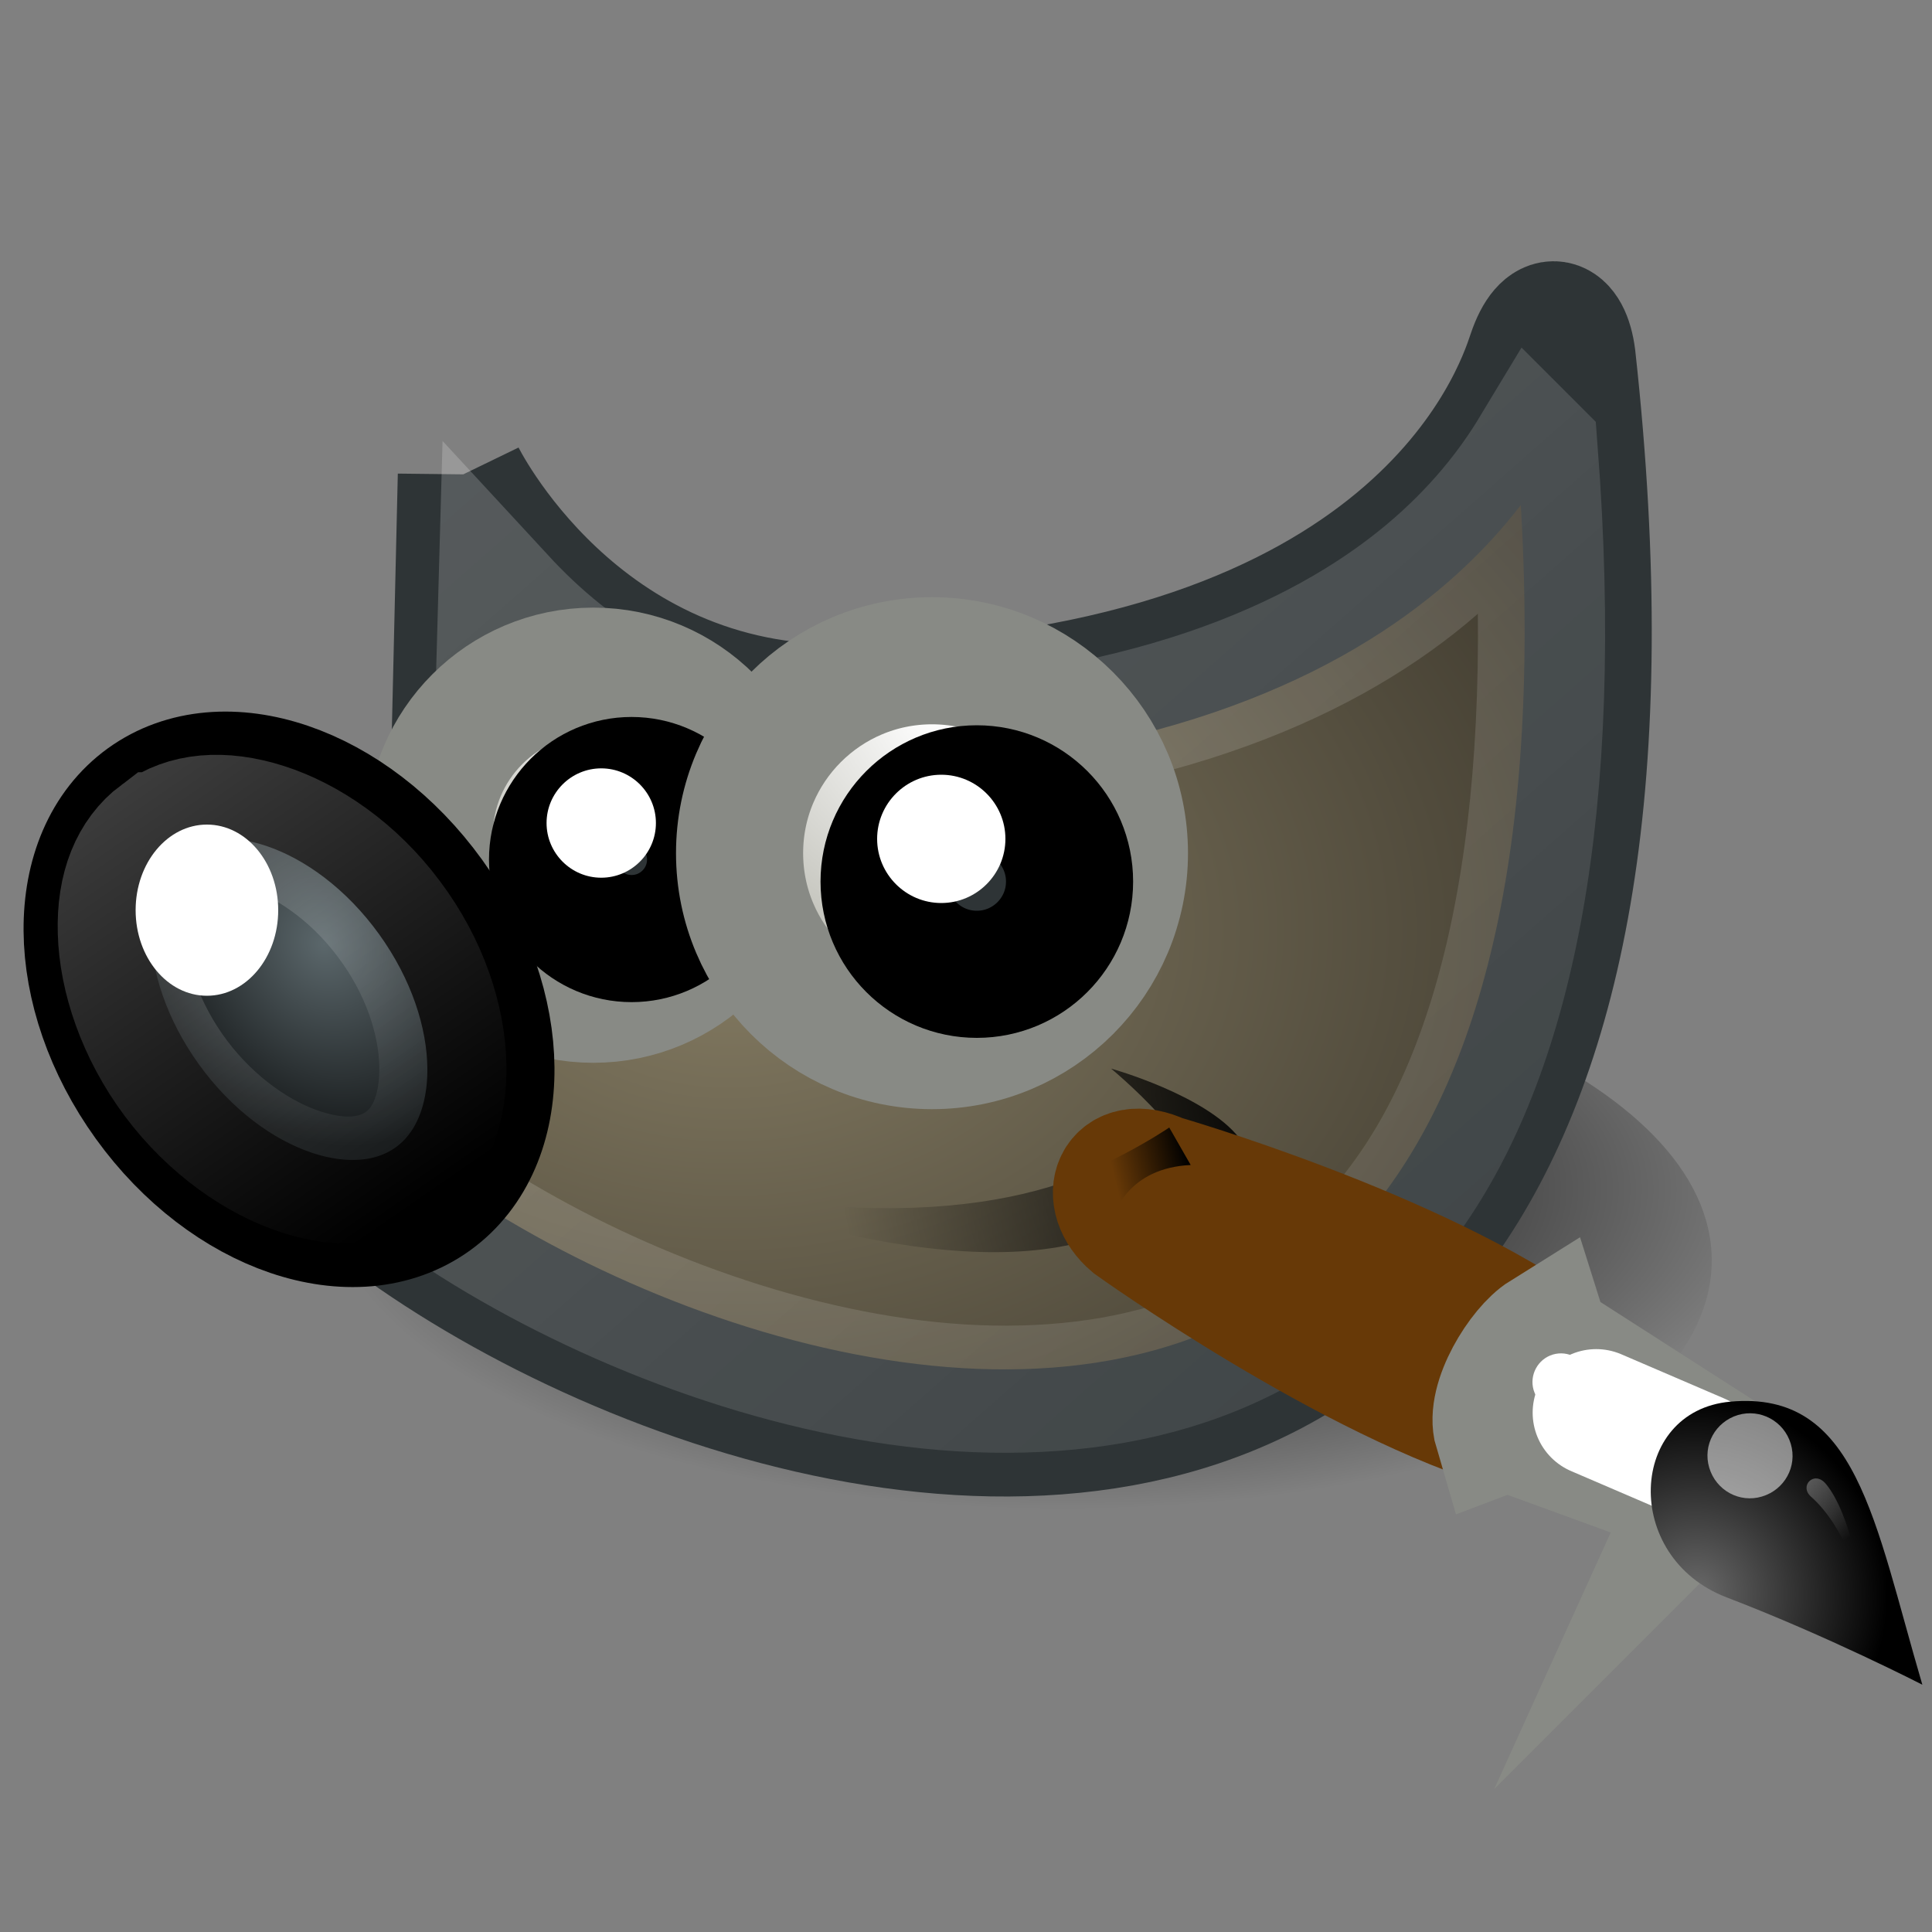
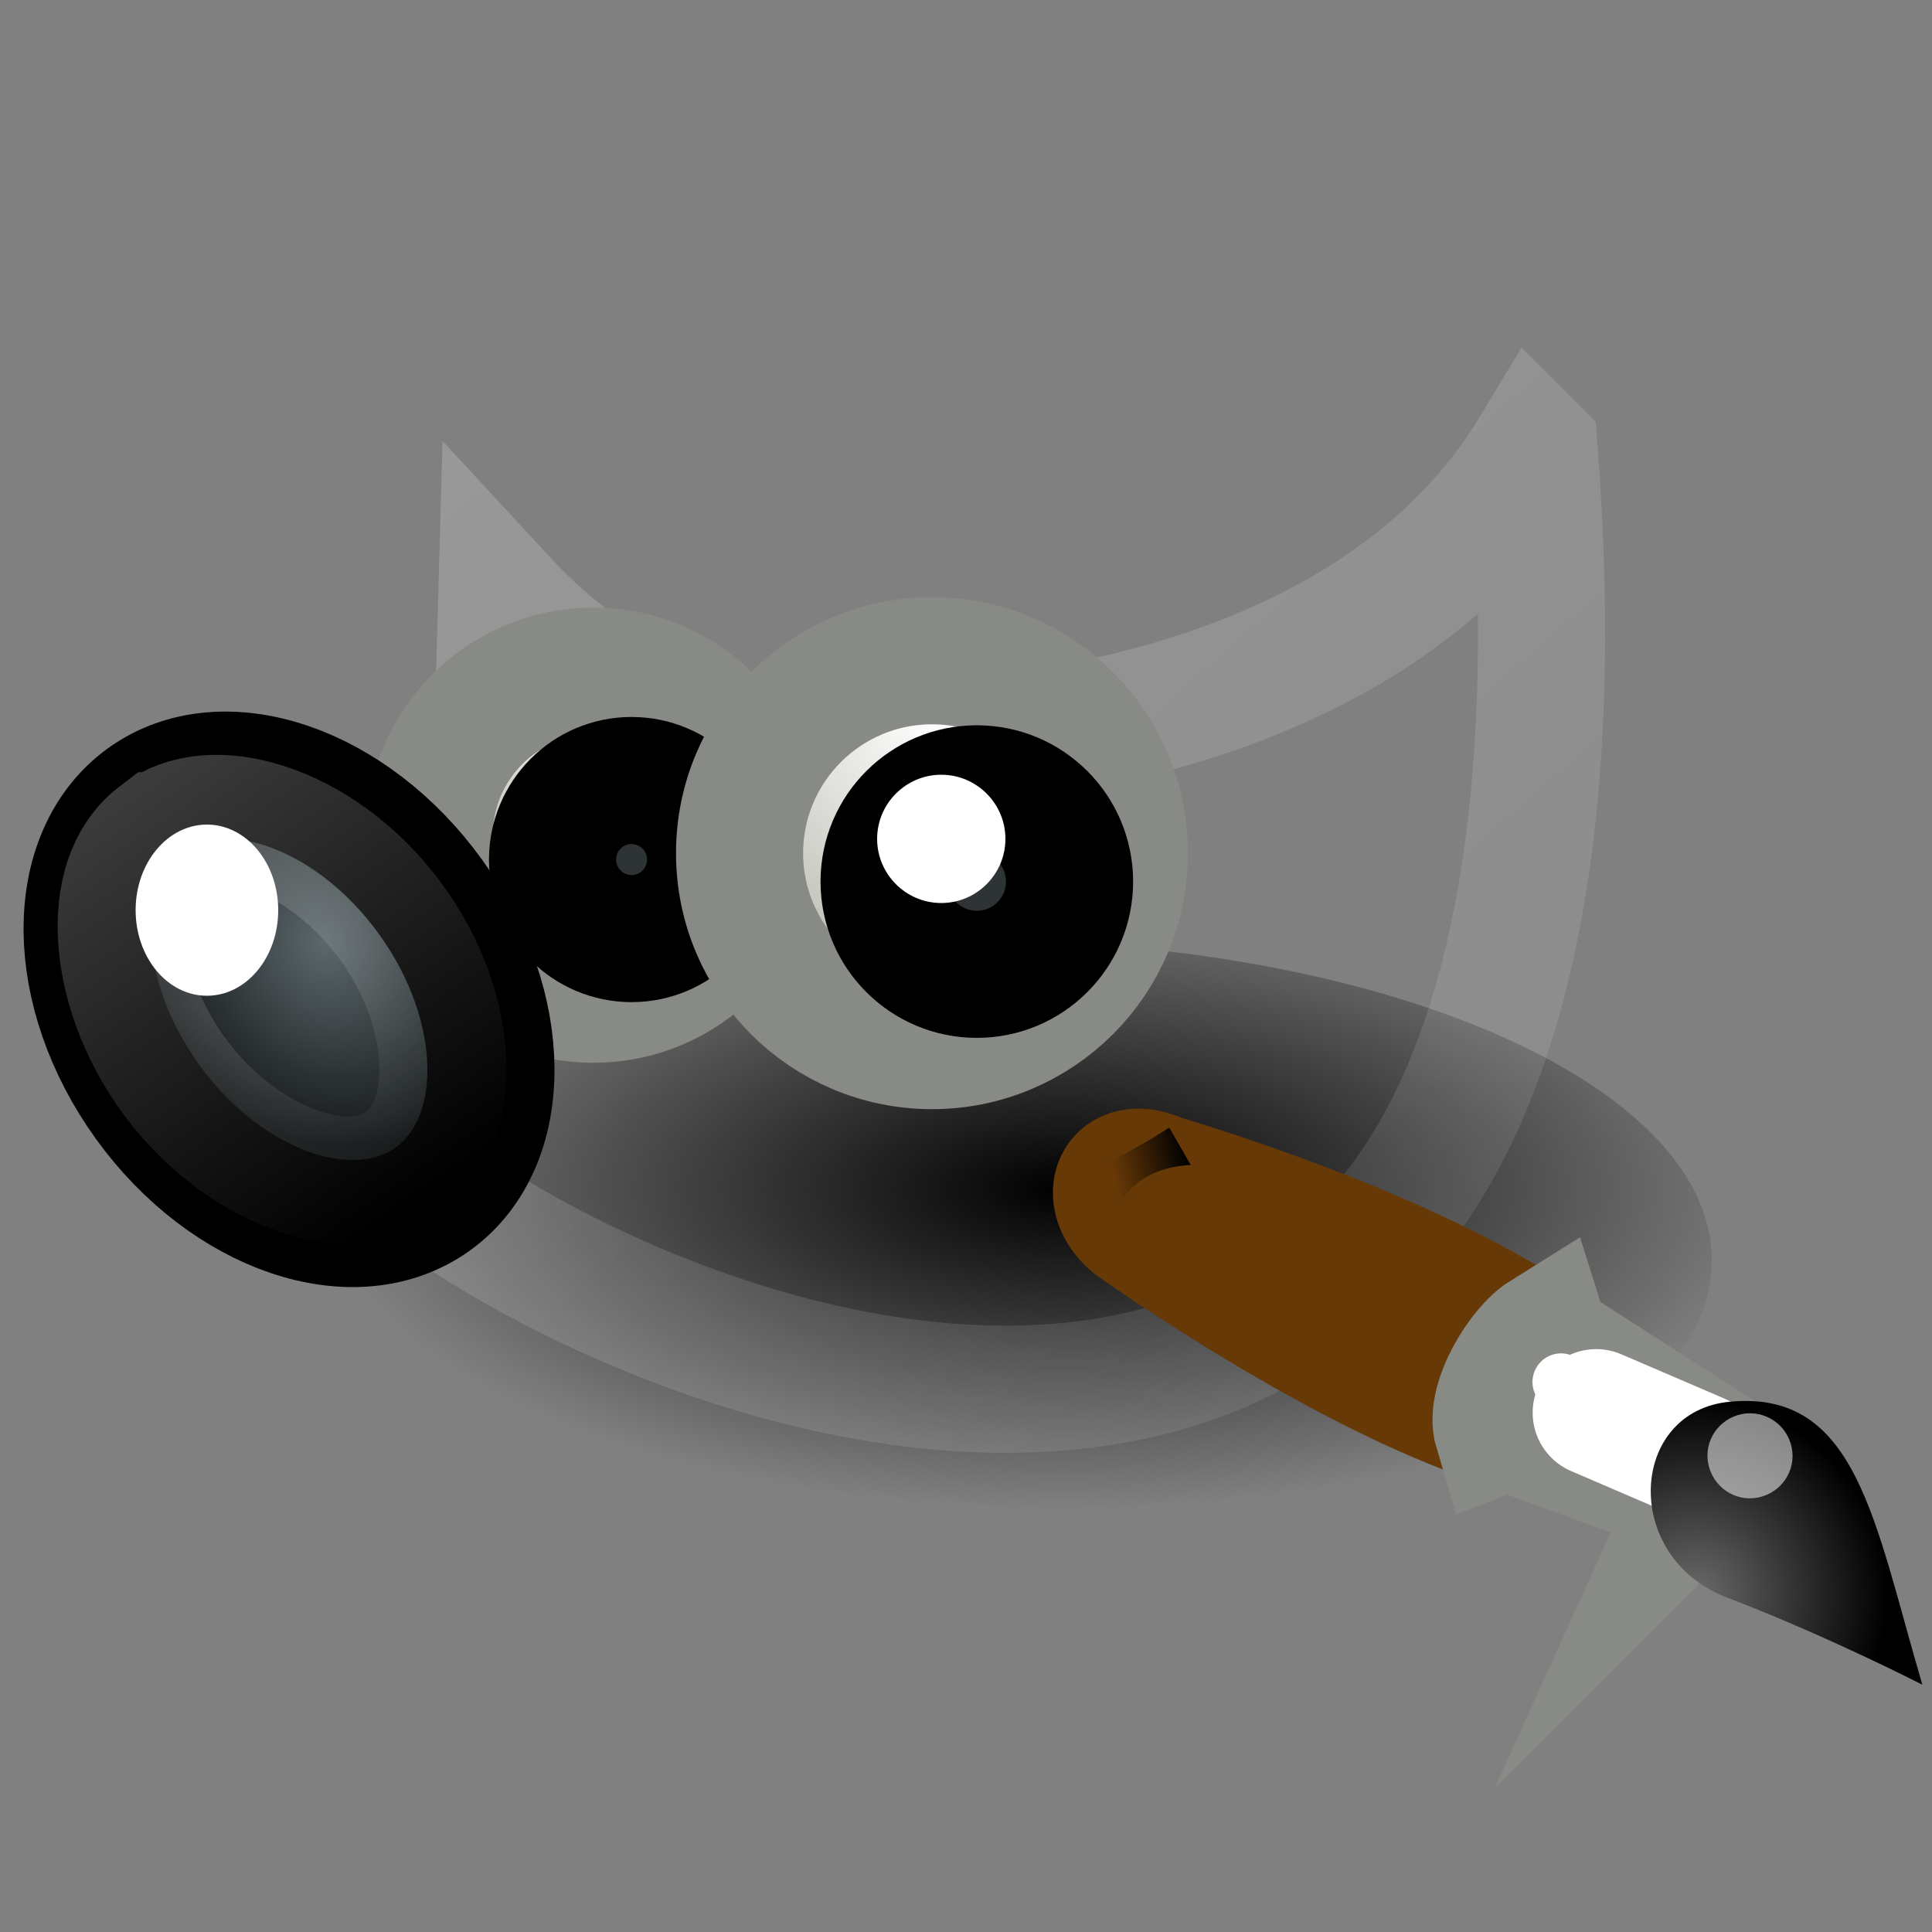
<svg xmlns="http://www.w3.org/2000/svg" xmlns:xlink="http://www.w3.org/1999/xlink" id="gimp" viewBox="0 0 100 100">
  <rect x="0" y="0" width="100" height="100" fill="#808080" stroke="none" />
  <defs>
    <radialGradient id="radial-gradient" cx="-1354.5" cy="-1128.17" fx="-1354.5" fy="-1128.17" r="5.79" gradientTransform="translate(8967.66 -3165.04) scale(6.58 -2.86)" gradientUnits="userSpaceOnUse">
      <stop offset="0" stop-color="#000" />
      <stop offset="1" stop-color="#000" stop-opacity="0" />
    </radialGradient>
    <radialGradient id="radial-gradient-2" cx="-1456.02" cy="-870.24" fx="-1456.02" fy="-870.24" r="6.1" gradientTransform="translate(17029.42 -7383.67) scale(11.67 -8.54)" gradientUnits="userSpaceOnUse">
      <stop offset="0" stop-color="#857c63" />
      <stop offset="1" stop-color="#221f19" />
    </radialGradient>
    <linearGradient id="linear-gradient" x1="-1348.77" y1="-911.31" x2="-1352.3" y2="-912.01" gradientTransform="translate(8941.58 -5939.39) scale(6.58 -6.58)" gradientUnits="userSpaceOnUse">
      <stop offset="0" stop-color="#000" />
      <stop offset="1" stop-color="#000" stop-opacity="0" />
    </linearGradient>
    <linearGradient id="linear-gradient-2" x1="-1355.65" y1="-903.44" x2="-1342.77" y2="-918.06" gradientTransform="translate(8966.83 -5941.67) scale(6.58 -6.58)" gradientUnits="userSpaceOnUse">
      <stop offset="0" stop-color="#fff" />
      <stop offset="1" stop-color="#fff" stop-opacity="0" />
    </linearGradient>
    <radialGradient id="radial-gradient-3" cx="-1397.06" cy="-838.67" fx="-1397.06" fy="-838.67" r="1.11" gradientTransform="translate(15525.71 -9264.63) scale(11.09 -11.09)" gradientUnits="userSpaceOnUse">
      <stop offset="0" stop-color="#fff" />
      <stop offset="1" stop-color="#b9b9b0" />
    </radialGradient>
    <radialGradient id="radial-gradient-4" cx="-1465.62" cy="-990.77" fx="-1465.62" fy="-990.77" r="1.53" gradientTransform="translate(4201.18 -10466.77) rotate(-30) scale(6.06 -7.08)" gradientUnits="userSpaceOnUse">
      <stop offset="0" stop-color="#5b676b" />
      <stop offset="1" stop-color="#141718" />
    </radialGradient>
    <linearGradient id="linear-gradient-3" x1="-1508.79" y1="-1020.19" x2="-1508.98" y2="-1025" gradientTransform="translate(3930.07 -11290.74) rotate(-36.83) scale(6.58 -6.58)" xlink:href="#linear-gradient-2" />
    <radialGradient id="radial-gradient-5" cx="-1420.62" cy="-823.42" fx="-1420.62" fy="-823.42" r="1.11" gradientTransform="translate(18544.79 -10683.89) scale(13.02 -13.02)" xlink:href="#radial-gradient-3" />
    <linearGradient id="linear-gradient-4" x1="-2109.55" y1="-1140.9" x2="-2112.49" y2="-1138.35" gradientTransform="translate(-4453.19 -4488.01) rotate(-106.41) scale(2.68 -2.68)" gradientUnits="userSpaceOnUse">
      <stop offset="0" stop-color="#6e3d09" />
      <stop offset=".24" stop-color="#ea8113" />
      <stop offset=".62" stop-color="#5c3307" />
      <stop offset="1" stop-color="#e07c12" />
    </linearGradient>
    <linearGradient id="linear-gradient-5" x1="-2117.93" y1="-1147.78" x2="-2116.75" y2="-1148.87" gradientTransform="translate(-4464.83 -4492.67) rotate(-106.41) scale(2.68 -2.68)" gradientUnits="userSpaceOnUse">
      <stop offset="0" stop-color="#bdbdbd" />
      <stop offset=".33" stop-color="#e2e2e2" />
      <stop offset=".67" stop-color="#a3a3a3" />
      <stop offset="1" stop-color="#ddd" />
    </linearGradient>
    <radialGradient id="radial-gradient-6" cx="-1926.79" cy="-1011.6" fx="-1926.79" fy="-1011.6" r="2.4" gradientTransform="translate(-6182.5 -6527.15) rotate(-106.41) scale(4.21 -4.1)" gradientUnits="userSpaceOnUse">
      <stop offset="0" stop-color="#696969" />
      <stop offset="1" stop-color="#000" />
    </radialGradient>
    <linearGradient id="linear-gradient-6" x1="-1928.56" y1="-1450.7" x2="-1930.3" y2="-1452.14" gradientTransform="translate(-2296.85 -4880.89) rotate(-78.79) scale(2.28 -2.28)" xlink:href="#linear-gradient-2" />
    <linearGradient id="linear-gradient-7" x1="-1353.44" y1="-911.9" x2="-1354.02" y2="-912.04" gradientTransform="translate(8966.83 -5941.67) scale(6.58 -6.58)" xlink:href="#linear-gradient" />
  </defs>
  <g id="layer1">
    <path id="path6490" d="M88.6,65.24c0,9.15-17.06,16.57-38.1,16.57s-38.1-7.42-38.1-16.57,17.06-16.57,38.1-16.57,38.1,7.42,38.1,16.57Z" style="fill: url(#radial-gradient); fill-rule: evenodd;" />
-     <path id="path4323" d="M23.88,24.6s6,12.37,20.04,12.03c29.42-.74,34.58-16.09,35.32-18.3s1.87-1.88,2.13.17C90.96,105.59,14.78,68.22,12.07,53.38c15.13-4.43,11.44-12.92,11.44-12.92l.37-15.87Z" style="fill: url(#radial-gradient-2); fill-rule: evenodd; stroke: #2e3436; stroke-miterlimit: 65.83; stroke-width: 6.58px;" />
-     <path id="path6480" d="M35.08,61.34c14.07,2.81,21.23.2,25.43-3.03-1.11-1.43-3-3-3-3,0,0,4.91,1.37,6.64,3.6,1.72,2.23.64,3.6.19,6.45-1.01-2.5-2.88-3.44-3.13-4.43-3.77,5.21-13.17,5-26.12.42Z" style="fill: url(#linear-gradient); fill-rule: evenodd;" />
    <path id="path8520" d="M79.4,23.29c-1.17,1.94-2.94,4.24-5.61,6.46-5.49,4.55-14.72,8.69-29.81,9.07-8.82.22-14.51-4.04-18.01-7.83l-.26,9.33c.28.87.87,2.9-.13,5.68-1.07,2.98-4.5,6.04-10.37,8.35.52,1.09,1.03,2.18,2.61,3.72,2.15,2.1,5.13,4.36,8.68,6.39,7.09,4.07,16.29,7.29,24.86,7.44s16.4-2.58,21.79-10.44c4.97-7.25,7.69-19.52,6.26-38.16Z" style="fill: none; isolation: isolate; opacity: .19; stroke: url(#linear-gradient-2); stroke-miterlimit: 65.83; stroke-width: 6.58px;" />
    <path id="path4357" d="M39.2,43.23c0,4.69-3.8,8.49-8.49,8.49s-8.49-3.8-8.49-8.49,3.8-8.49,8.49-8.49,8.49,3.8,8.49,8.49Z" style="fill: url(#radial-gradient-3); fill-rule: evenodd; stroke: #888a85; stroke-miterlimit: 84.12; stroke-width: 6.58px;" />
    <path id="path5198" d="M22.29,46.43c4.11,5.7,4.17,12.69.12,15.62-4.05,2.92-10.67.67-14.78-5.03,0,0,0,0,0,0-4.11-5.7-4.17-12.69-.12-15.62,4.05-2.92,10.67-.67,14.78,5.03h0Z" style="fill: url(#radial-gradient-4); fill-rule: evenodd; stroke: #000; stroke-miterlimit: 65.83; stroke-width: 6.58px;" />
    <path id="path4359" d="M36.78,44.49c0,2.26-1.83,4.09-4.09,4.09s-4.09-1.83-4.09-4.09,1.83-4.09,4.09-4.09,4.09,1.83,4.09,4.09Z" style="fill: #2e3436; fill-rule: evenodd; stroke: #000; stroke-miterlimit: 56.08; stroke-width: 6.58px;" />
    <path id="path6450" d="M8.25,43.26c-1.33,1-2.04,2.69-1.97,4.98.06,2.29.97,5.1,2.83,7.58s4.3,4.14,6.48,4.84c2.18.71,4,.51,5.34-.49s2.04-2.77,1.99-5.07-.93-5.06-2.79-7.53c-1.85-2.48-4.25-4.09-6.44-4.79s-4.09-.52-5.43.48Z" style="fill: none; isolation: isolate; opacity: .28; stroke: url(#linear-gradient-3); stroke-miterlimit: 65.83; stroke-width: 6.58px;" />
    <path id="path6446" d="M14.4,47.11c0,2.45-1.65,4.43-3.69,4.43-2.04,0-3.69-1.98-3.69-4.43h0c0-2.45,1.65-4.43,3.69-4.43s3.69,1.98,3.69,4.43h0Z" style="fill: #fff; fill-rule: evenodd;" />
-     <path id="path4361" d="M33.95,42.6c0,1.56-1.27,2.83-2.83,2.83s-2.83-1.27-2.83-2.83h0c0-1.56,1.27-2.83,2.83-2.83s2.83,1.27,2.83,2.83h0Z" style="fill: #fff; fill-rule: evenodd;" />
    <path id="path6462" d="M58.2,44.16c0,5.5-4.46,9.96-9.96,9.96s-9.96-4.46-9.96-9.96,4.46-9.96,9.96-9.96,9.96,4.46,9.96,9.96Z" style="fill: url(#radial-gradient-5); fill-rule: evenodd; stroke: #888a85; stroke-miterlimit: 98.75; stroke-width: 6.58px;" />
    <path id="path6464" d="M55.36,45.63c0,2.65-2.15,4.8-4.8,4.8s-4.8-2.15-4.8-4.8,2.15-4.8,4.8-4.8,4.8,2.15,4.8,4.8Z" style="fill: #2e3436; fill-rule: evenodd; stroke: #000; stroke-miterlimit: 65.83; stroke-width: 6.58px;" />
    <path id="path6466" d="M52.04,43.42c0,1.83-1.49,3.32-3.32,3.32s-3.32-1.49-3.32-3.32h0c0-1.83,1.49-3.32,3.32-3.32s3.32,1.49,3.32,3.32h0Z" style="fill: #fff; fill-rule: evenodd;" />
    <g id="g8463">
      <path id="path6937" d="M78.6,73.91l1.93-3.85c-7.19-5.26-20.46-9.09-20.46-9.09-2.3-1.07-3.02.99-1.43,2.34,0,0,11.34,8.13,19.96,10.61Z" style="fill: url(#linear-gradient-4); stroke: #673907; stroke-linecap: round; stroke-miterlimit: 10.7; stroke-width: 6.58px;" />
      <path id="path6935" d="M87.83,77.46l1.04-2.29-8.03-5.15-.64-.05-.28-.89c-1.17.73-2.86,3.45-2.41,4.97l.87-.33.47.45,8.99,3.28Z" style="fill: url(#linear-gradient-5); stroke: #888a85; stroke-linecap: round; stroke-miterlimit: 10.7; stroke-width: 6.58px;" />
      <path id="path6985" d="M82.62,73.12l5.33,2.29" style="fill: none; stroke: #fff; stroke-linecap: round; stroke-linejoin: round; stroke-width: 6.58px;" />
      <path id="path6933" d="M99.5,87.2c-2.5-8.5-3.39-15.25-9.94-14.65-5.27.48-5.64,8.04-.19,10.13,5.25,2.01,10.13,4.52,10.13,4.52Z" style="fill: url(#radial-gradient-6);" />
      <path id="path6971" d="M89.96,73.24c1.16-.34,2.38.32,2.73,1.49s-.32,2.38-1.49,2.73-2.38-.32-2.73-1.49.32-2.38,1.49-2.73Z" style="fill: #fff; isolation: isolate; opacity: .53;" />
      <path id="path6983" d="M80.38,70.11c.78-.23,1.61.22,1.84,1s-.22,1.61-1,1.84-1.61-.22-1.84-1,.22-1.61,1-1.84Z" style="fill: #fff;" />
-       <path id="path1571" d="M96.36,82.11s-.82-3.05-2.62-4.64c-.64-.56.17-1.39.77-.66,1.3,1.57,1.85,5.3,1.85,5.3Z" style="fill: url(#linear-gradient-6); isolation: isolate; opacity: .43;" />
    </g>
    <path id="path8532" d="M50.24,64.82c3.13.3,5.95-.57,7.12-.99.21-1.16,1.12-3.38,4.27-3.53l-1.11-1.94s-4.11,2.81-8.49,3.64l-1.8,2.81Z" style="fill: url(#linear-gradient-7); fill-rule: evenodd;" />
  </g>
</svg>